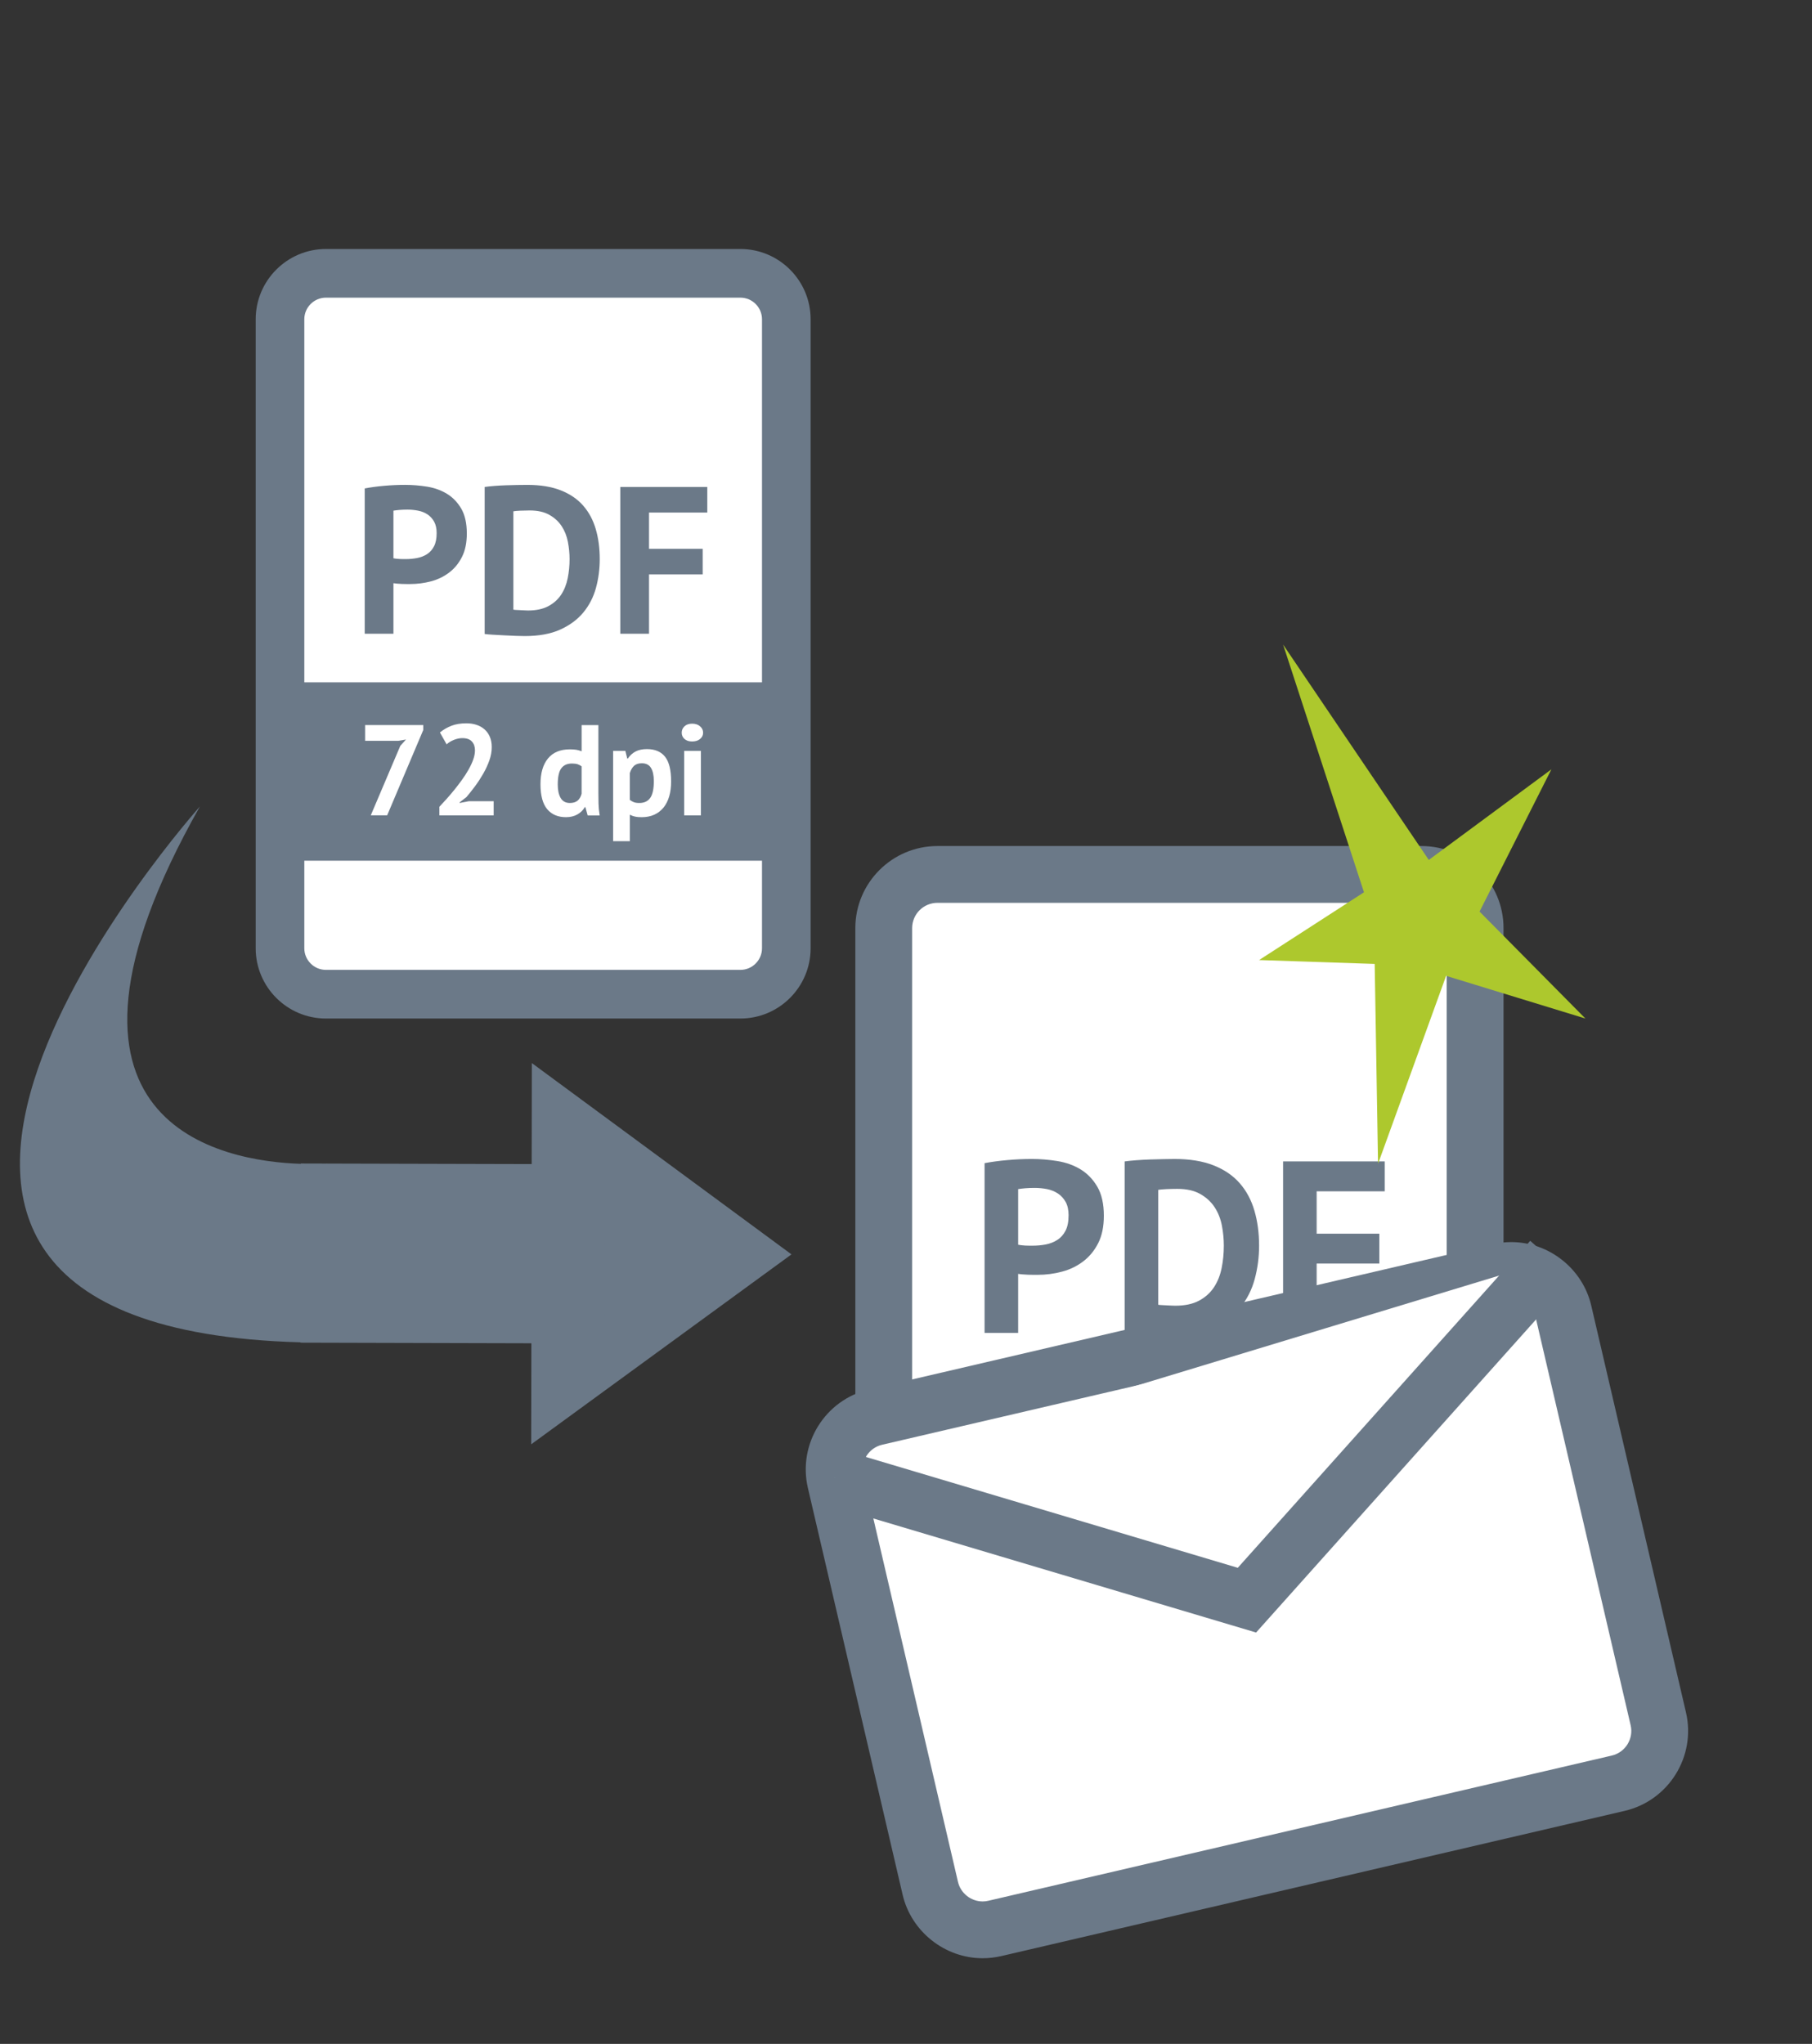
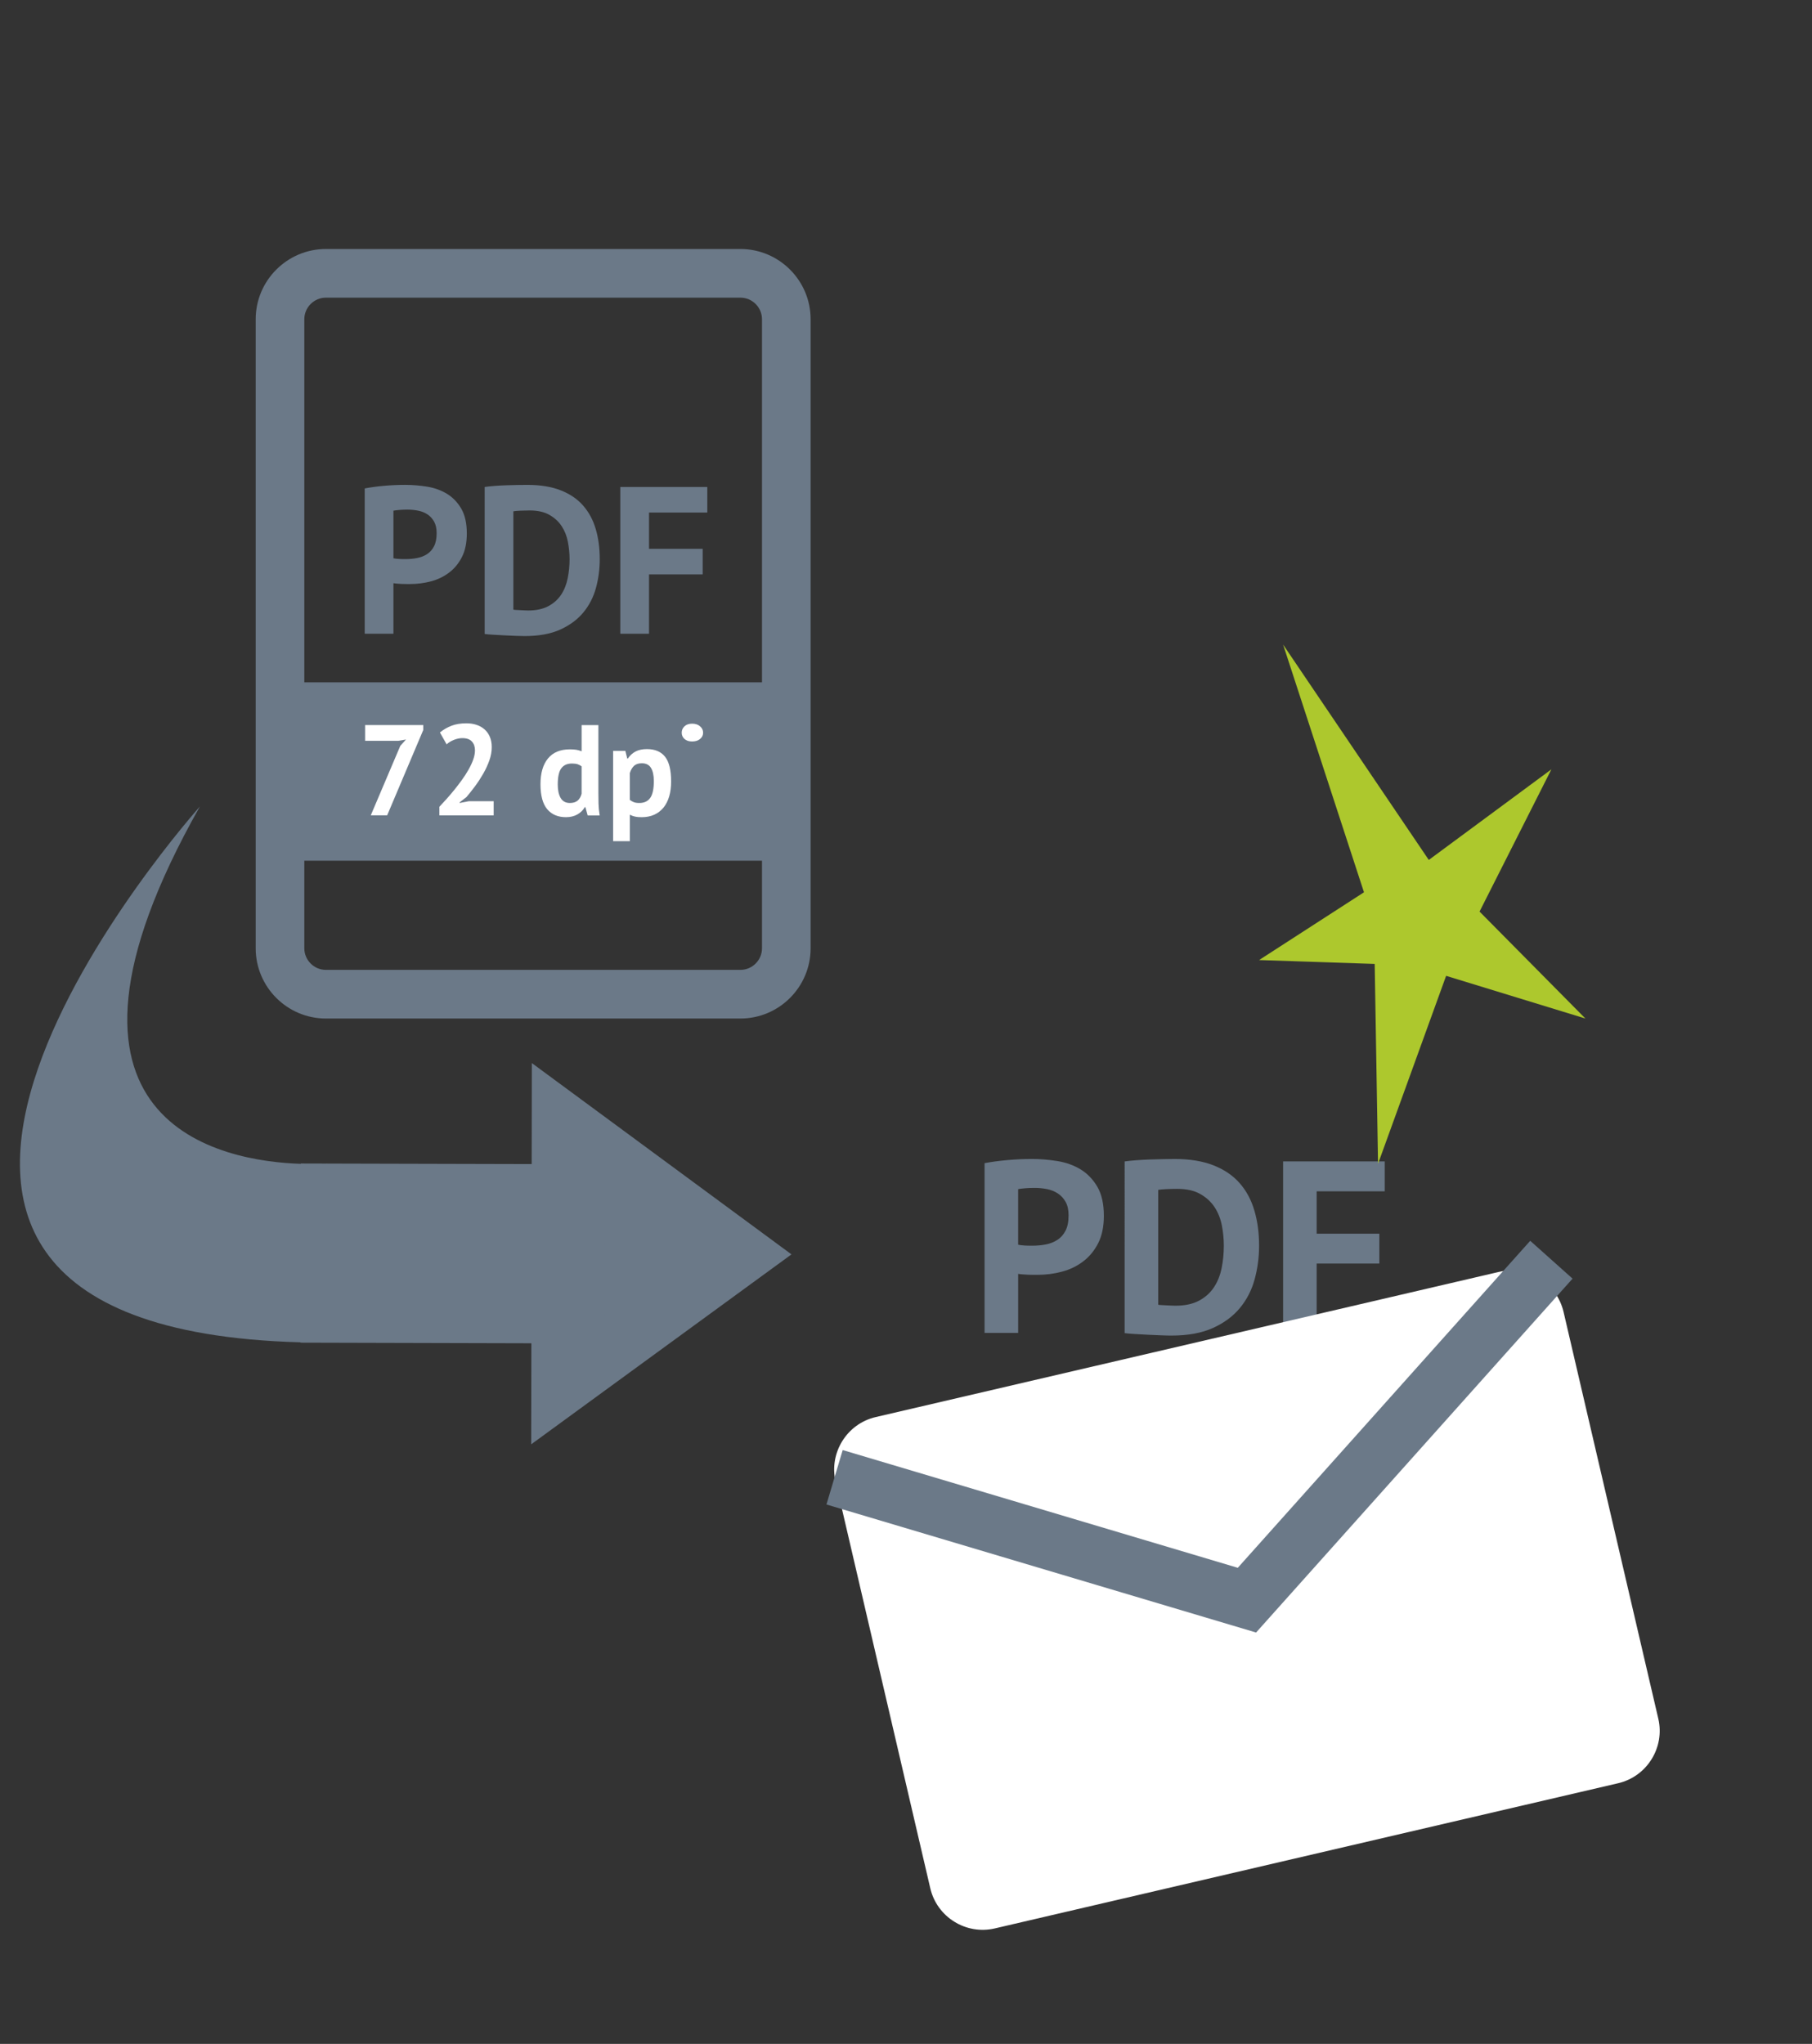
<svg xmlns="http://www.w3.org/2000/svg" version="1.1" id="Ebene_1" x="0px" y="0px" width="127px" height="143.25px" viewBox="0 0 127 143.25" enable-background="new 0 0 127 143.25" xml:space="preserve">
  <rect x="0" y="0" width="127" height="143.25" fill="#333333" stroke="none" />
  <g>
    <g>
      <g>
        <g>
-           <path fill="#FFFFFF" d="M55.112,66.459c0,1.772-1.451,3.222-3.221,3.222H22.845c-1.771,0-3.221-1.449-3.221-3.222V22.376      c0-1.771,1.451-3.22,3.221-3.22h29.046c1.771,0,3.221,1.449,3.221,3.22V66.459z" />
          <path fill="#6B7988" d="M51.891,71.385H22.845c-2.715,0-4.924-2.21-4.924-4.926V22.376c0-2.715,2.209-4.925,4.924-4.925h29.046      c2.716,0,4.924,2.21,4.924,4.925v44.083C56.815,69.175,54.607,71.385,51.891,71.385L51.891,71.385z M22.845,20.861      c-0.835,0-1.516,0.68-1.516,1.515v44.083c0,0.836,0.681,1.516,1.516,1.516h29.046c0.836,0,1.516-0.68,1.516-1.516V22.376      c0-0.835-0.68-1.515-1.516-1.515H22.845L22.845,20.861z" />
        </g>
      </g>
    </g>
    <g>
      <path fill="#6B7988" d="M25.562,34.233c0.411-0.079,0.864-0.141,1.359-0.184c0.494-0.044,0.987-0.066,1.476-0.066    c0.51,0,1.021,0.042,1.537,0.125c0.513,0.083,0.977,0.249,1.389,0.499c0.411,0.25,0.746,0.598,1.006,1.043    c0.259,0.447,0.389,1.026,0.389,1.741c0,0.646-0.112,1.193-0.338,1.639c-0.225,0.447-0.523,0.811-0.896,1.095    c-0.373,0.285-0.796,0.489-1.271,0.617c-0.475,0.127-0.967,0.191-1.477,0.191c-0.049,0-0.127,0-0.234,0    c-0.108,0-0.221-0.002-0.338-0.007c-0.119-0.005-0.233-0.012-0.346-0.022c-0.113-0.009-0.193-0.019-0.243-0.029v3.542h-2.013    V34.233z M28.56,35.717c-0.197,0-0.382,0.008-0.559,0.022c-0.176,0.015-0.318,0.033-0.426,0.052v3.336    c0.04,0.009,0.098,0.02,0.177,0.029c0.078,0.01,0.162,0.017,0.25,0.021c0.088,0.005,0.174,0.008,0.258,0.008    c0.083,0,0.144,0,0.183,0c0.265,0,0.527-0.024,0.787-0.074c0.259-0.048,0.492-0.14,0.698-0.271    c0.206-0.133,0.37-0.316,0.492-0.552c0.123-0.235,0.184-0.543,0.184-0.926c0-0.323-0.059-0.589-0.176-0.8    s-0.271-0.379-0.462-0.507c-0.192-0.127-0.409-0.215-0.654-0.264C29.064,35.743,28.814,35.717,28.56,35.717z" />
      <path fill="#6B7988" d="M33.968,34.13c0.205-0.03,0.438-0.053,0.698-0.074c0.259-0.02,0.525-0.034,0.801-0.044    c0.274-0.01,0.541-0.017,0.801-0.021c0.259-0.005,0.492-0.007,0.698-0.007c0.912,0,1.69,0.128,2.336,0.382    c0.646,0.255,1.171,0.612,1.573,1.073c0.401,0.46,0.696,1.009,0.881,1.646c0.187,0.637,0.279,1.338,0.279,2.102    c0,0.695-0.088,1.367-0.264,2.013c-0.176,0.647-0.47,1.22-0.881,1.72c-0.413,0.5-0.953,0.901-1.624,1.205    c-0.671,0.304-1.502,0.455-2.492,0.455c-0.156,0-0.364-0.005-0.624-0.014c-0.26-0.01-0.529-0.023-0.808-0.037    c-0.279-0.015-0.546-0.029-0.801-0.044c-0.255-0.015-0.446-0.032-0.572-0.051V34.13z M37.126,35.776    c-0.215,0-0.433,0.005-0.653,0.015c-0.221,0.01-0.385,0.024-0.492,0.044v6.893c0.039,0.009,0.105,0.017,0.198,0.021    c0.094,0.005,0.194,0.01,0.302,0.015c0.108,0.005,0.21,0.01,0.309,0.015c0.098,0.005,0.172,0.008,0.221,0.008    c0.568,0,1.041-0.101,1.418-0.302c0.376-0.201,0.675-0.467,0.896-0.8c0.221-0.333,0.375-0.718,0.463-1.154    c0.089-0.436,0.132-0.884,0.132-1.344c0-0.401-0.04-0.806-0.118-1.213c-0.078-0.406-0.222-0.771-0.434-1.094    c-0.211-0.324-0.498-0.588-0.86-0.793C38.145,35.879,37.685,35.776,37.126,35.776z" />
      <path fill="#6B7988" d="M43.475,34.13h6.098v1.792h-4.084v2.543h3.761v1.792h-3.761v4.159h-2.014V34.13z" />
    </g>
    <rect x="19.096" y="47.822" fill="#6B7988" width="36.777" height="12.501" />
    <g>
      <path fill="#FFFFFF" d="M25.986,57.146l2.071-4.873l0.397-0.442l-0.543,0.09h-2.322v-1.104h4.077v0.343l-2.531,5.984H25.986z" />
      <path fill="#FFFFFF" d="M34.465,52.364c0,0.309-0.056,0.619-0.167,0.932c-0.112,0.313-0.253,0.621-0.425,0.922    c-0.172,0.301-0.361,0.592-0.569,0.873c-0.208,0.28-0.411,0.538-0.61,0.772l-0.48,0.371v0.044l0.652-0.125h1.735v0.994h-3.805    v-0.605c0.144-0.151,0.307-0.327,0.488-0.529c0.181-0.202,0.363-0.416,0.547-0.641c0.183-0.227,0.363-0.459,0.537-0.701    c0.175-0.241,0.332-0.483,0.47-0.728c0.138-0.244,0.248-0.48,0.33-0.709c0.081-0.229,0.122-0.446,0.122-0.65    c0-0.248-0.07-0.451-0.212-0.61c-0.141-0.16-0.366-0.241-0.673-0.241c-0.192,0-0.391,0.041-0.592,0.122    c-0.202,0.082-0.371,0.186-0.511,0.313l-0.469-0.832c0.235-0.193,0.501-0.348,0.799-0.466c0.299-0.118,0.65-0.176,1.054-0.176    c0.258,0,0.497,0.036,0.713,0.108c0.218,0.072,0.404,0.179,0.561,0.317c0.158,0.139,0.281,0.312,0.371,0.52    C34.42,51.845,34.465,52.087,34.465,52.364z" />
      <path fill="#FFFFFF" d="M41.94,55.555c0,0.253,0.002,0.507,0.009,0.76c0.006,0.253,0.033,0.533,0.082,0.84h-0.84l-0.163-0.587    h-0.037c-0.121,0.211-0.293,0.38-0.52,0.511c-0.225,0.129-0.493,0.194-0.8,0.194c-0.566,0-1.006-0.187-1.32-0.561    c-0.312-0.374-0.47-0.958-0.47-1.753c0-0.771,0.175-1.371,0.524-1.799c0.349-0.427,0.862-0.641,1.537-0.641    c0.187,0,0.34,0.011,0.461,0.032s0.241,0.055,0.362,0.104v-1.836h1.175V55.555z M39.942,56.278c0.229,0,0.41-0.055,0.542-0.166    c0.132-0.112,0.226-0.273,0.28-0.484v-1.916c-0.085-0.066-0.178-0.116-0.28-0.15c-0.103-0.033-0.235-0.049-0.398-0.049    c-0.332,0-0.58,0.111-0.746,0.335c-0.166,0.222-0.248,0.605-0.248,1.147c0,0.385,0.067,0.696,0.202,0.931    C39.432,56.161,39.647,56.278,39.942,56.278z" />
      <path fill="#FFFFFF" d="M42.971,52.627h0.858l0.136,0.542H44c0.157-0.228,0.342-0.397,0.557-0.505    c0.214-0.109,0.474-0.163,0.782-0.163c0.566,0,0.992,0.179,1.275,0.538c0.283,0.359,0.424,0.935,0.424,1.731    c0,0.386-0.044,0.734-0.135,1.044c-0.091,0.31-0.225,0.573-0.402,0.791c-0.179,0.217-0.396,0.383-0.651,0.497    c-0.256,0.115-0.55,0.172-0.88,0.172c-0.188,0-0.342-0.014-0.462-0.041c-0.121-0.027-0.241-0.071-0.361-0.132v1.854h-1.175V52.627    z M44.986,53.495c-0.229,0-0.409,0.057-0.538,0.171c-0.13,0.115-0.231,0.287-0.303,0.515v1.881    c0.084,0.066,0.176,0.119,0.275,0.158c0.1,0.039,0.231,0.058,0.394,0.058c0.337,0,0.59-0.118,0.759-0.356    c0.168-0.237,0.253-0.631,0.253-1.18c0-0.397-0.067-0.705-0.199-0.922C45.495,53.603,45.281,53.495,44.986,53.495z" />
-       <path fill="#FFFFFF" d="M47.779,51.353c0-0.175,0.064-0.323,0.194-0.448c0.13-0.123,0.309-0.186,0.539-0.186    c0.228,0,0.414,0.063,0.555,0.186c0.142,0.125,0.213,0.272,0.213,0.448c0,0.175-0.071,0.321-0.213,0.438    c-0.141,0.118-0.327,0.176-0.555,0.176c-0.229,0-0.408-0.058-0.539-0.176C47.844,51.673,47.779,51.527,47.779,51.353z     M47.951,52.627h1.175v4.52h-1.175V52.627z" />
+       <path fill="#FFFFFF" d="M47.779,51.353c0-0.175,0.064-0.323,0.194-0.448c0.13-0.123,0.309-0.186,0.539-0.186    c0.228,0,0.414,0.063,0.555,0.186c0.142,0.125,0.213,0.272,0.213,0.448c0,0.175-0.071,0.321-0.213,0.438    c-0.141,0.118-0.327,0.176-0.555,0.176c-0.229,0-0.408-0.058-0.539-0.176C47.844,51.673,47.779,51.527,47.779,51.353z     M47.951,52.627h1.175v4.52V52.627z" />
    </g>
  </g>
  <g>
    <polygon fill="#6B7988" points="37.276,74.507 55.473,87.915 37.231,101.226  " />
    <path fill="#6B7988" d="M22.928,81.55v-0.005c0,0-0.025,0.002-0.06,0.005l-1.79-0.005v0.023   c-5.356-0.171-19.767-2.603-7.067-25.045c0,0-32.616,36.466,7.047,37.555v0.025l21.317,0.056l0.021-12.56L22.928,81.55z" />
  </g>
  <g>
    <g>
      <g>
        <g>
-           <path fill="#FFFFFF" d="M103.39,116.537c0,2.069-1.694,3.762-3.763,3.762H65.702c-2.068,0-3.762-1.692-3.762-3.762v-51.49      c0-2.068,1.693-3.761,3.762-3.761h33.925c2.068,0,3.763,1.692,3.763,3.761V116.537z" />
-           <path fill="#6B7988" d="M99.627,122.29H65.702c-3.172,0-5.753-2.581-5.753-5.753v-51.49c0-3.172,2.581-5.752,5.753-5.752h33.925      c3.172,0,5.753,2.58,5.753,5.752v51.49C105.38,119.709,102.799,122.29,99.627,122.29L99.627,122.29z M65.702,63.276      c-0.977,0-1.771,0.794-1.771,1.771v51.49c0,0.977,0.795,1.771,1.771,1.771h33.925c0.977,0,1.771-0.794,1.771-1.771v-51.49      c0-0.977-0.795-1.771-1.771-1.771H65.702L65.702,63.276z" />
-         </g>
+           </g>
      </g>
    </g>
    <g>
      <path fill="#6B7988" d="M69.007,81.521c0.481-0.091,1.011-0.163,1.588-0.214c0.578-0.052,1.152-0.079,1.726-0.079    c0.594,0,1.193,0.05,1.794,0.147c0.6,0.098,1.142,0.291,1.622,0.583c0.479,0.293,0.871,0.7,1.175,1.22    c0.303,0.521,0.455,1.199,0.455,2.034c0,0.754-0.132,1.393-0.395,1.913s-0.613,0.946-1.048,1.278    c-0.434,0.331-0.929,0.574-1.484,0.721c-0.556,0.15-1.13,0.224-1.726,0.224c-0.057,0-0.148,0-0.273,0    c-0.127,0-0.258-0.003-0.395-0.008c-0.138-0.006-0.271-0.016-0.403-0.026s-0.227-0.023-0.283-0.034v4.137h-2.353V81.521z     M72.509,83.256c-0.229,0-0.447,0.008-0.652,0.025c-0.206,0.018-0.372,0.037-0.497,0.06v3.896    c0.045,0.011,0.114,0.023,0.205,0.034c0.092,0.013,0.189,0.021,0.292,0.026c0.104,0.005,0.204,0.008,0.301,0.008s0.169,0,0.215,0    c0.308,0,0.614-0.027,0.918-0.084c0.303-0.059,0.575-0.164,0.814-0.319c0.241-0.153,0.432-0.367,0.575-0.643    c0.143-0.275,0.215-0.635,0.215-1.081c0-0.379-0.068-0.689-0.205-0.938c-0.138-0.245-0.317-0.441-0.541-0.591    c-0.224-0.148-0.479-0.251-0.764-0.31C73.099,83.284,72.806,83.256,72.509,83.256z" />
      <path fill="#6B7988" d="M78.825,81.4c0.239-0.032,0.512-0.062,0.815-0.084c0.303-0.022,0.614-0.041,0.936-0.052    c0.319-0.012,0.631-0.02,0.935-0.024c0.304-0.007,0.576-0.012,0.815-0.012c1.064,0,1.974,0.15,2.729,0.447    c0.755,0.298,1.367,0.716,1.836,1.254c0.47,0.538,0.813,1.179,1.029,1.922c0.218,0.743,0.327,1.563,0.327,2.454    c0,0.814-0.104,1.596-0.31,2.352c-0.205,0.755-0.549,1.427-1.029,2.009c-0.48,0.583-1.112,1.052-1.896,1.407    c-0.784,0.355-1.754,0.532-2.91,0.532c-0.185,0-0.427-0.005-0.73-0.018c-0.302-0.012-0.617-0.025-0.943-0.042    c-0.326-0.018-0.638-0.035-0.935-0.052c-0.298-0.017-0.521-0.038-0.67-0.06V81.4z M82.516,83.323    c-0.252,0-0.507,0.007-0.766,0.018c-0.256,0.013-0.447,0.029-0.573,0.052v8.051c0.045,0.011,0.123,0.021,0.231,0.024    c0.108,0.007,0.226,0.012,0.352,0.019c0.126,0.006,0.247,0.012,0.361,0.017c0.113,0.006,0.2,0.008,0.257,0.008    c0.664,0,1.215-0.116,1.656-0.351c0.44-0.234,0.79-0.548,1.048-0.938c0.257-0.387,0.437-0.836,0.54-1.346    c0.103-0.509,0.154-1.032,0.154-1.571c0-0.469-0.045-0.939-0.137-1.415s-0.261-0.903-0.508-1.28    c-0.246-0.377-0.58-0.685-1.004-0.926C83.705,83.444,83.168,83.323,82.516,83.323z" />
      <path fill="#6B7988" d="M89.93,81.4h7.123v2.095h-4.771v2.971h4.394v2.093h-4.394v4.858H89.93V81.4z" />
    </g>
    <polygon fill="#ADC82D" points="100.141,60.27 108.735,53.92 103.699,63.889 111.118,71.385 101.356,68.393 96.584,81.566    96.35,67.558 88.248,67.286 95.599,62.537 89.93,45.176  " />
    <g>
      <g>
        <path fill="#FFFFFF" d="M69.721,135.156c-2.016,0.47-4.048-0.796-4.518-2.81l-6.64-28.512c-0.469-2.014,0.796-4.048,2.811-4.516     l43.697-10.178c2.015-0.469,4.047,0.795,4.517,2.811l6.641,28.511c0.469,2.016-0.797,4.047-2.812,4.517L69.721,135.156z" />
-         <path fill="#6B7988" d="M68.872,137.245c-2.65,0-5.008-1.871-5.607-4.448l-6.641-28.51c-0.72-3.09,1.209-6.188,4.299-6.907     l43.696-10.178c0.427-0.098,0.863-0.149,1.3-0.149c2.65,0,5.008,1.871,5.608,4.447l6.639,28.511     c0.721,3.09-1.208,6.188-4.298,6.907l-43.696,10.178C69.745,137.193,69.309,137.245,68.872,137.245L68.872,137.245z      M105.919,91.034c-0.133,0-0.266,0.017-0.396,0.047l-43.697,10.176c-0.951,0.222-1.545,1.177-1.323,2.127l6.641,28.511     c0.184,0.794,0.911,1.37,1.729,1.37c0.133,0,0.266-0.017,0.396-0.047l43.698-10.177c0.95-0.221,1.544-1.176,1.322-2.126     l-6.641-28.511C107.465,91.61,106.737,91.034,105.919,91.034L105.919,91.034z" />
      </g>
    </g>
    <g>
      <polyline fill="#FFFFFF" points="58.493,103.537 87.396,112.149 108.735,88.289   " />
      <polygon fill="#6B7988" points="88.037,114.417 57.925,105.444 59.063,101.629 86.754,109.881 107.251,86.963 110.218,89.615     88.037,114.417   " />
    </g>
  </g>
</svg>